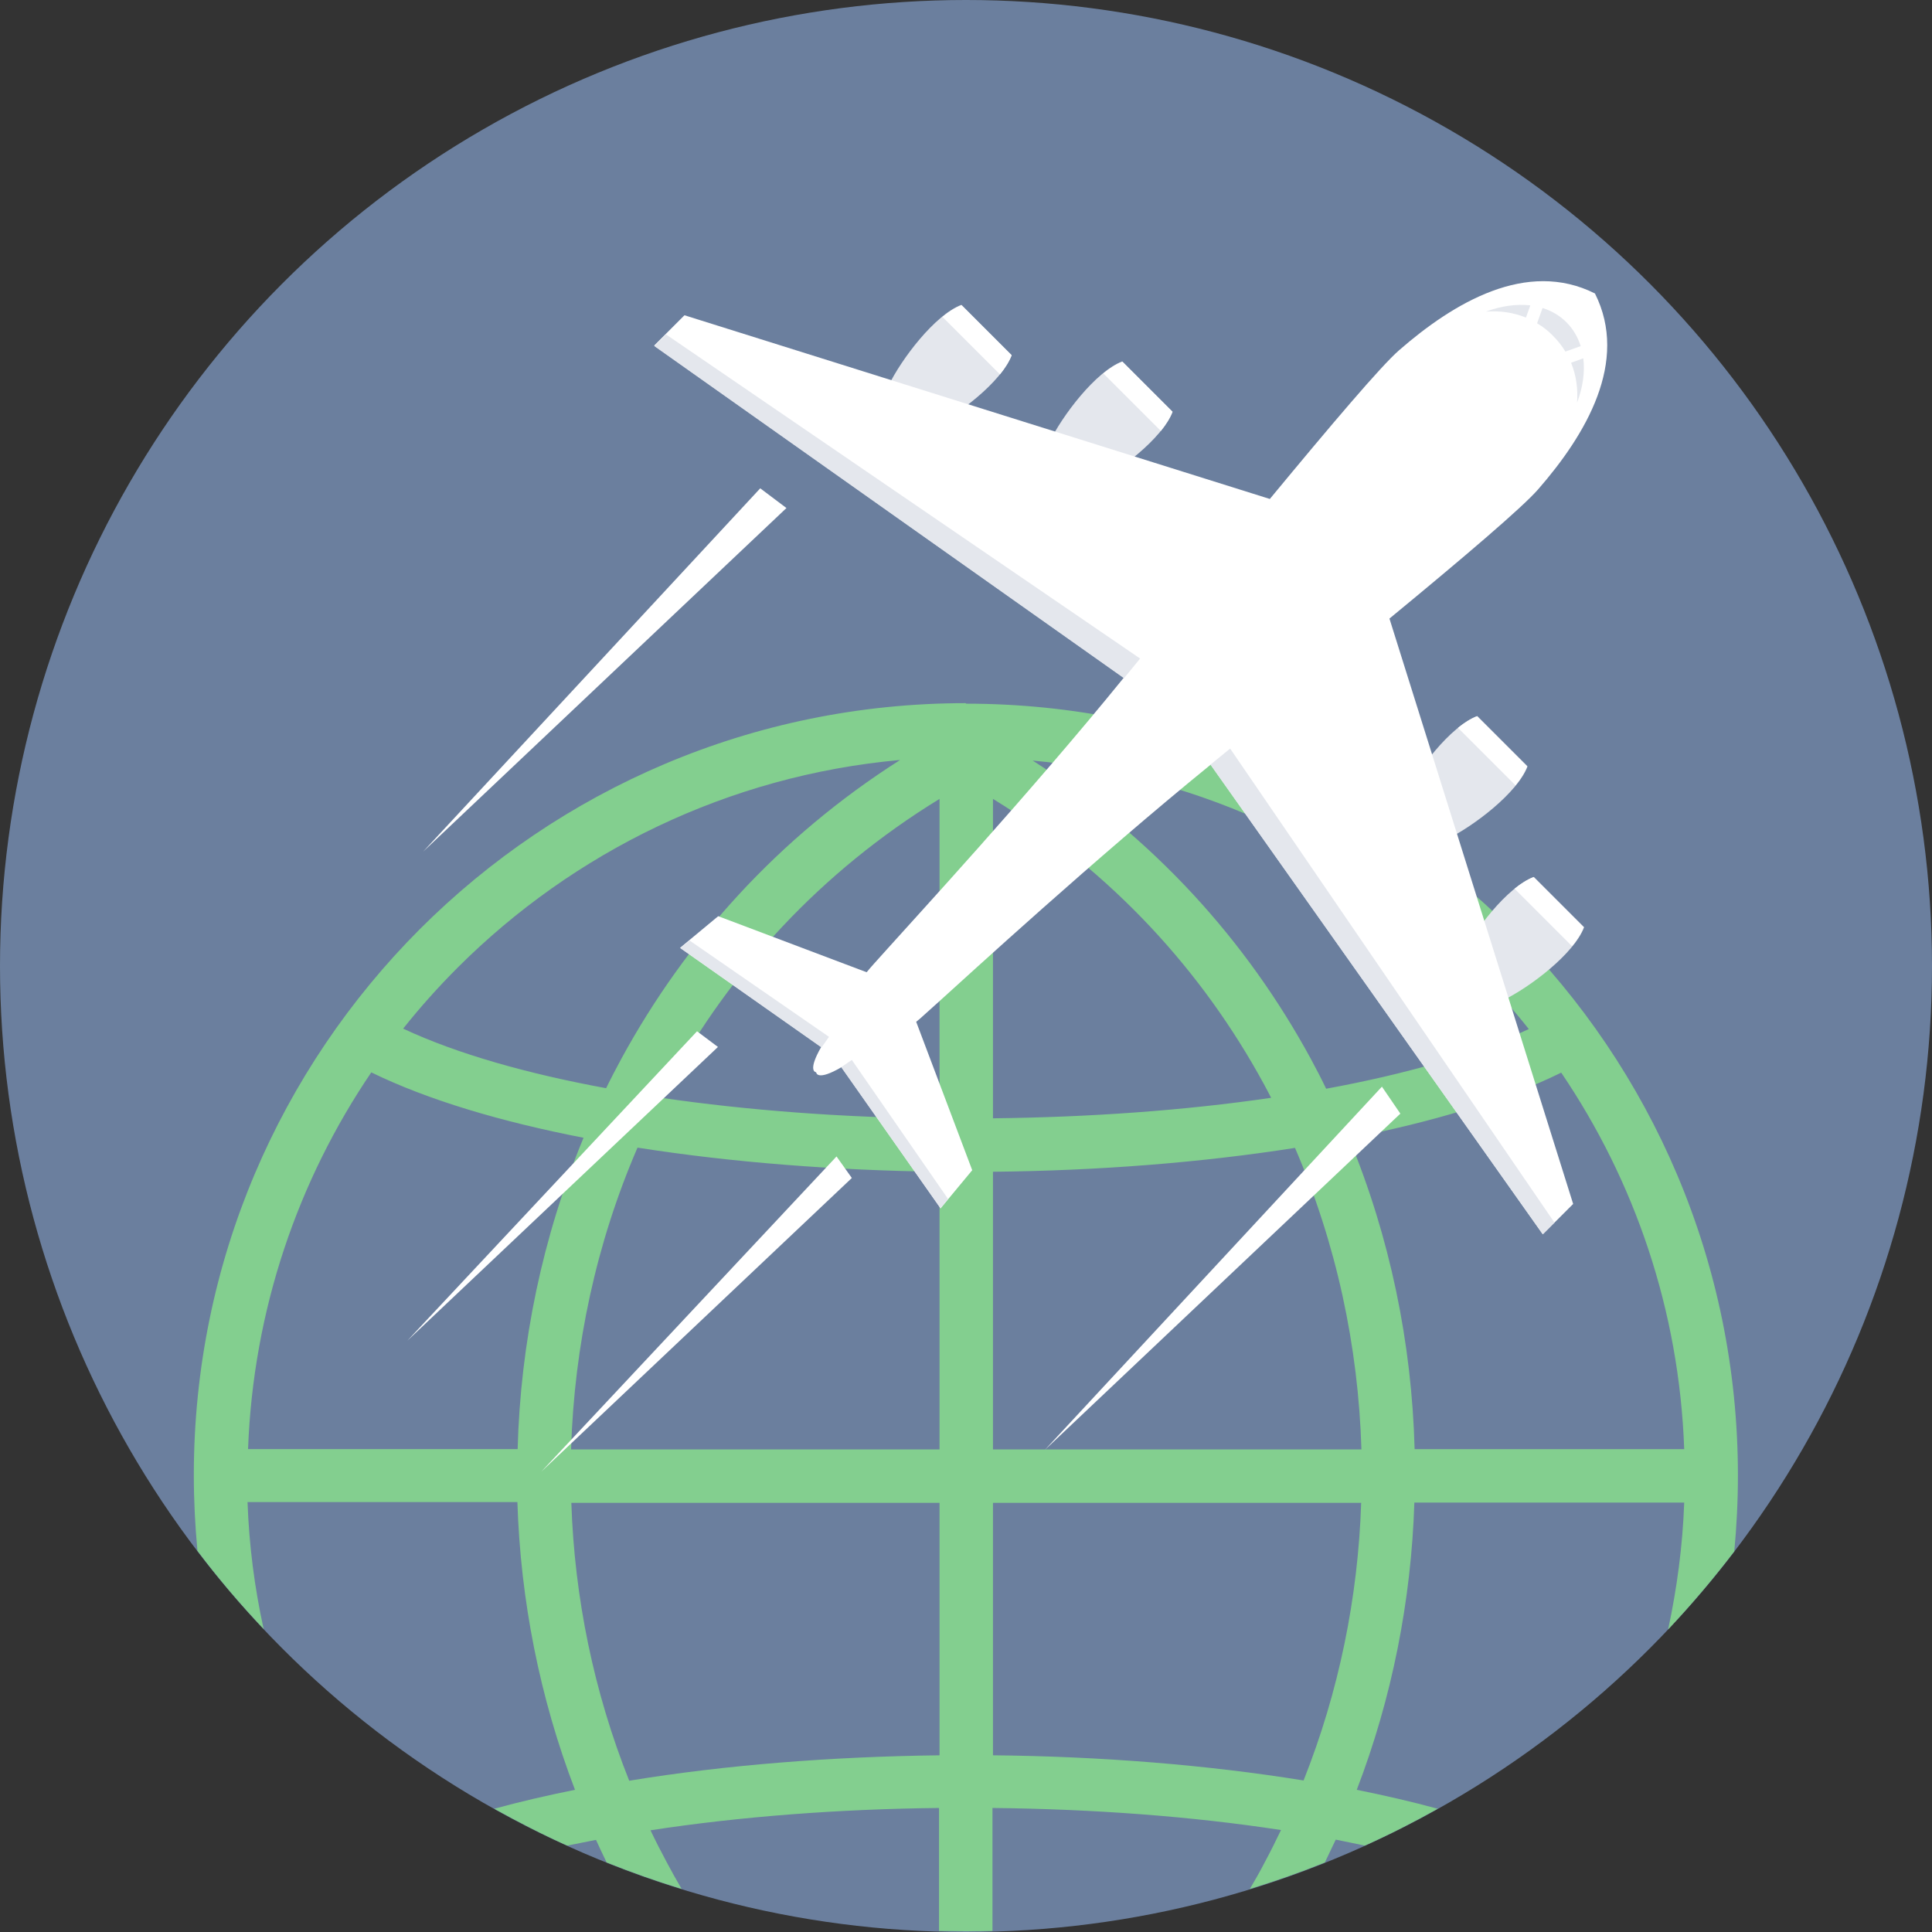
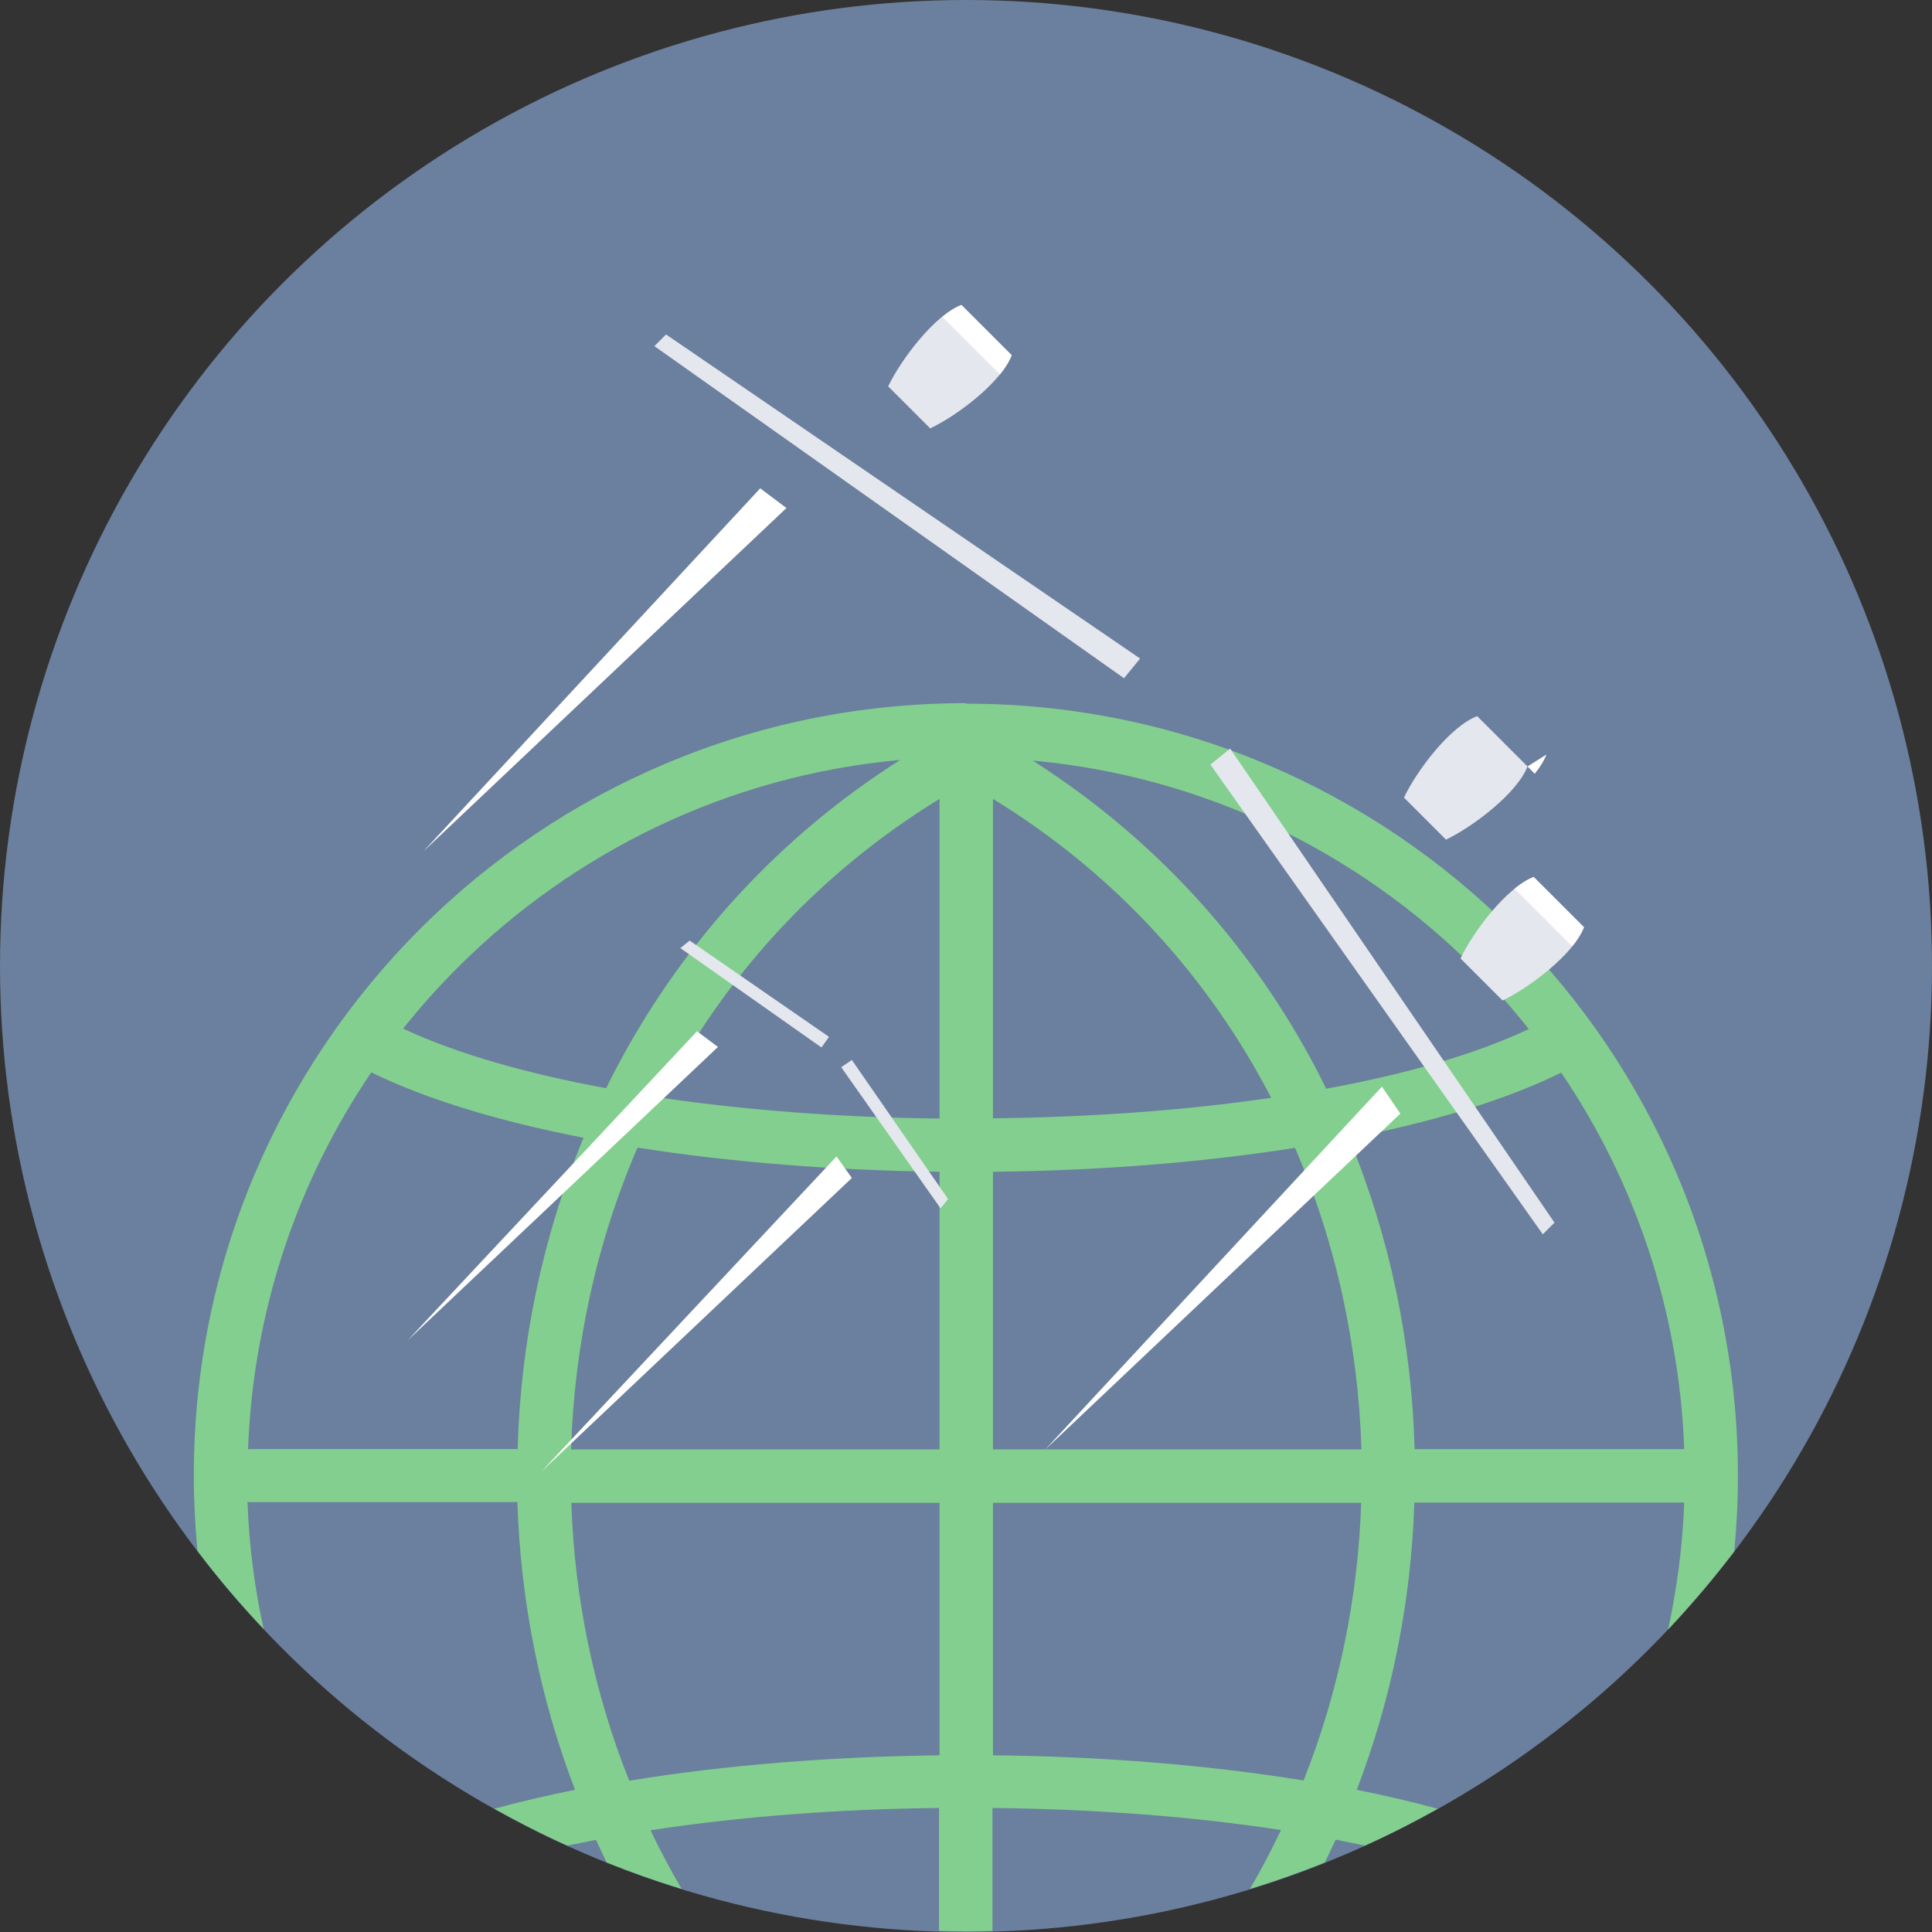
<svg xmlns="http://www.w3.org/2000/svg" version="1.1" id="Layer_1" x="0px" y="0px" viewBox="0 0 512 512" style="enable-background:new 0 0 512 512;" xml:space="preserve">
  <rect x="0" y="0" width="512" height="512" fill="#333333" stroke="none" />
  <circle style="fill:#6B7F9E;" cx="256" cy="256" r="256" />
  <path style="fill:#83CF8F;" d="M256,186.482c56.522,0,107.612,22.898,144.675,59.891c36.994,36.994,59.892,88.153,59.892,144.675  c0,6.807-0.344,13.477-0.963,20.078c-5.501,7.22-11.346,14.096-17.534,20.697c2.338-10.864,3.851-22.141,4.263-33.624H374.82  c-0.825,25.923-5.914,51.778-15.265,76.119c7.495,1.513,14.646,3.163,21.454,5.02c-6.257,3.507-12.721,6.807-19.322,9.764  c-2.544-0.55-5.088-1.031-7.701-1.582c-0.963,2.063-1.925,4.057-2.888,6.051c-6.464,2.613-13.133,4.951-19.872,7.014  c1.375-2.338,2.682-4.607,3.919-7.014c1.513-2.819,2.957-5.707,4.332-8.595c-23.723-3.644-49.99-5.57-76.463-5.845v32.593  c-2.338,0.069-4.745,0.069-7.082,0.069c-2.338,0-4.745-0.069-7.082-0.069v-32.593c-26.473,0.275-52.74,2.269-76.463,5.914  c1.375,2.888,2.819,5.707,4.332,8.526c1.238,2.338,2.544,4.676,3.919,7.014c-6.739-2.063-13.34-4.401-19.872-7.014  c-0.963-1.994-1.925-3.988-2.819-5.982c-2.544,0.481-5.088,1.031-7.633,1.513c-6.601-2.957-12.996-6.257-19.322-9.764  c6.739-1.857,13.89-3.507,21.385-5.02c-9.352-24.41-14.44-50.265-15.265-76.257H65.599c0.413,11.483,1.857,22.691,4.263,33.625  c-6.189-6.532-12.102-13.477-17.534-20.697c-0.619-6.601-0.963-13.271-0.963-20.078c0-56.522,22.898-107.612,59.891-144.675  c36.994-36.994,88.153-59.891,144.675-59.891L256,186.482z M65.736,384.034h71.443c0.756-28.192,6.601-56.316,17.465-82.514  c-21.935-4.263-41.326-10.039-56.247-17.328C78.938,312.866,67.111,347.109,65.736,384.034z M106.925,272.64  c14.302,6.67,32.799,11.896,53.703,15.746c1.306-2.682,2.682-5.295,4.126-7.976c16.915-31.012,41.463-58.447,73.781-79.007  c-45.589,4.126-86.571,24.41-117.17,54.941c-5.157,5.157-9.97,10.521-14.509,16.228L106.925,272.64z M273.534,201.472  c32.318,20.56,56.866,47.927,73.781,79.007c1.444,2.682,2.819,5.295,4.126,8.045c20.972-3.851,39.469-9.077,53.703-15.815  c-4.538-5.707-9.352-11.139-14.509-16.228c-30.599-30.599-71.581-50.815-117.17-54.941L273.534,201.472z M413.739,284.261  c-14.921,7.358-34.312,13.133-56.247,17.397c10.864,26.198,16.64,54.184,17.397,82.377h71.443  C445.026,347.109,433.13,312.866,413.739,284.261z M263.151,211.649v84.714c25.511-0.275,50.746-2.063,73.713-5.432  c-0.619-1.238-1.306-2.475-1.925-3.644c-16.228-29.843-40.157-56.178-71.787-75.569V211.649z M263.151,310.528v73.575h97.642  c-0.825-27.367-6.67-54.597-17.603-79.901C318.298,308.121,290.793,310.253,263.151,310.528z M263.151,398.268v66.905  c28.467,0.275,56.797,2.544,82.308,6.67c9.352-23.517,14.44-48.477,15.265-73.575H263.151z M248.986,465.173v-66.905h-97.573  c0.825,25.167,5.982,50.196,15.334,73.644c25.511-4.194,53.84-6.395,82.308-6.739H248.986z M248.986,384.103v-73.575  c-27.642-0.344-55.078-2.475-80.039-6.395c-10.933,25.304-16.778,52.534-17.603,79.97H248.986z M248.986,296.363v-84.646  c-31.63,19.391-55.559,45.727-71.787,75.569c-0.619,1.169-1.306,2.407-1.925,3.644c23.035,3.369,48.271,5.226,73.713,5.501V296.363z  " />
  <path style="fill:#E4E7ED;" d="M404.8,203.122l-2.2-2.2l-8.939-8.939l-2.2-2.2c-7.082,2.682-15.953,14.302-19.391,21.591l1.1,1.1  l8.939,8.939l1.1,1.1C390.498,219.006,402.119,210.136,404.8,203.122z" />
-   <path style="fill:#FFFFFF;" d="M404.8,203.122l-2.2-2.2l-8.939-8.939l-2.2-2.2c-1.65,0.619-3.369,1.719-5.088,3.094l15.265,15.265  c1.375-1.719,2.475-3.438,3.094-5.088L404.8,203.122z" />
+   <path style="fill:#FFFFFF;" d="M404.8,203.122l-2.2-2.2l-8.939-8.939l-2.2-2.2l15.265,15.265  c1.375-1.719,2.475-3.438,3.094-5.088L404.8,203.122z" />
  <path style="fill:#E4E7ED;" d="M419.79,245.755l-2.2-2.2l-8.939-8.939l-2.2-2.2c-7.082,2.682-15.953,14.302-19.391,21.591l1.1,1.1  l8.939,8.939l1.1,1.1C405.488,261.638,417.109,252.768,419.79,245.755z" />
  <path style="fill:#FFFFFF;" d="M419.79,245.755l-2.2-2.2l-8.939-8.939l-2.2-2.2c-1.65,0.619-3.369,1.719-5.088,3.094l15.265,15.265  c1.375-1.719,2.475-3.438,3.094-5.088L419.79,245.755z" />
-   <path style="fill:#E4E7ED;" d="M297.395,95.785l2.2,2.2l8.939,8.939l2.2,2.2c-2.682,7.082-14.302,15.953-21.591,19.391l-1.1-1.1  l-8.939-8.939l-1.1-1.1C281.511,110.088,290.381,98.467,297.395,95.785z" />
-   <path style="fill:#FFFFFF;" d="M297.395,95.785l2.2,2.2l8.939,8.939l2.2,2.2c-0.619,1.65-1.719,3.369-3.094,5.088l-15.265-15.265  c1.719-1.375,3.438-2.475,5.088-3.094L297.395,95.785z" />
  <path style="fill:#E4E7ED;" d="M254.762,80.795l2.2,2.2l8.939,8.939l2.2,2.2c-2.682,7.082-14.302,15.953-21.591,19.391l-1.1-1.1  l-8.939-8.939l-1.1-1.1C238.878,95.098,247.749,83.477,254.762,80.795z" />
  <g>
    <path style="fill:#FFFFFF;" d="M254.762,80.795l2.2,2.2l8.939,8.939l2.2,2.2c-0.619,1.65-1.719,3.369-3.094,5.088l-15.265-15.265   c1.719-1.375,3.438-2.475,5.088-3.094L254.762,80.795z" />
-     <path style="fill:#FFFFFF;" d="M216.324,284.261c0,0,0.206,2.338,6.67-1.444l26.267,37.406l8.389-10.108l-14.853-39.332   c1.857-1.582-1.65,1.582,6.051-5.363c7.701-6.945,41.463-37.956,71.994-62.779L408.857,327.1l8.045-8.045l-48.683-155.127   c19.872-16.365,35.275-29.499,39.4-34.243c12.652-14.509,24.135-33.831,15.059-51.915c-18.084-9.077-37.406,2.407-51.915,15.059   c-4.745,4.126-17.809,19.528-34.243,39.4L181.393,83.546l-8.045,8.045l124.459,88.015c-24.823,30.599-55.903,64.292-62.779,71.994   c-6.945,7.701-3.713,4.194-5.363,6.051l-39.332-14.853l-10.108,8.389l37.406,26.267c-3.713,6.464-1.444,6.67-1.444,6.67   L216.324,284.261z" />
  </g>
  <g>
    <polygon style="fill:#E4E7ED;" points="222.926,282.817 249.261,320.223 251.255,317.748 225.745,280.892  " />
    <polygon style="fill:#E4E7ED;" points="182.769,249.261 180.293,251.255 217.7,277.591 219.694,274.772  " />
    <polygon style="fill:#E4E7ED;" points="320.774,202.641 408.857,327.1 411.952,324.005 325.999,198.378  " />
    <polygon style="fill:#E4E7ED;" points="176.511,88.634 173.417,91.728 297.876,179.743 302.139,174.517  " />
-     <path style="fill:#E4E7ED;" d="M415.115,85.402c-1.788-1.788-3.919-3.026-6.326-3.782l-1.444,4.057   c1.513,0.894,2.957,1.994,4.194,3.301c1.306,1.306,2.407,2.682,3.301,4.194l4.057-1.444   C418.14,89.322,416.902,87.19,415.115,85.402z M405.557,80.933c-3.713-0.413-7.77,0.138-11.758,1.65   c3.644-0.275,7.22,0.206,10.589,1.582L405.557,80.933z M416.352,96.129c1.375,3.369,1.857,6.945,1.582,10.589   c1.513-3.988,2.132-8.045,1.65-11.758L416.352,96.129z" />
  </g>
  <g>
    <path style="fill:#FFFFFF;" d="M221.688,306.471l-78.251,83.546l82.308-77.838L221.688,306.471z M184.694,273.328l-76.738,81.964   l82.308-77.838l-5.501-4.126H184.694z" />
    <path style="fill:#FFFFFF;" d="M366.225,287.974l-89.322,96.266l94.204-89.115L366.225,287.974z M201.472,129.41l-89.322,96.266   l96.266-91.041L201.472,129.41z" />
  </g>
  <g>
</g>
  <g>
</g>
  <g>
</g>
  <g>
</g>
  <g>
</g>
  <g>
</g>
  <g>
</g>
  <g>
</g>
  <g>
</g>
  <g>
</g>
  <g>
</g>
  <g>
</g>
  <g>
</g>
  <g>
</g>
  <g>
</g>
</svg>